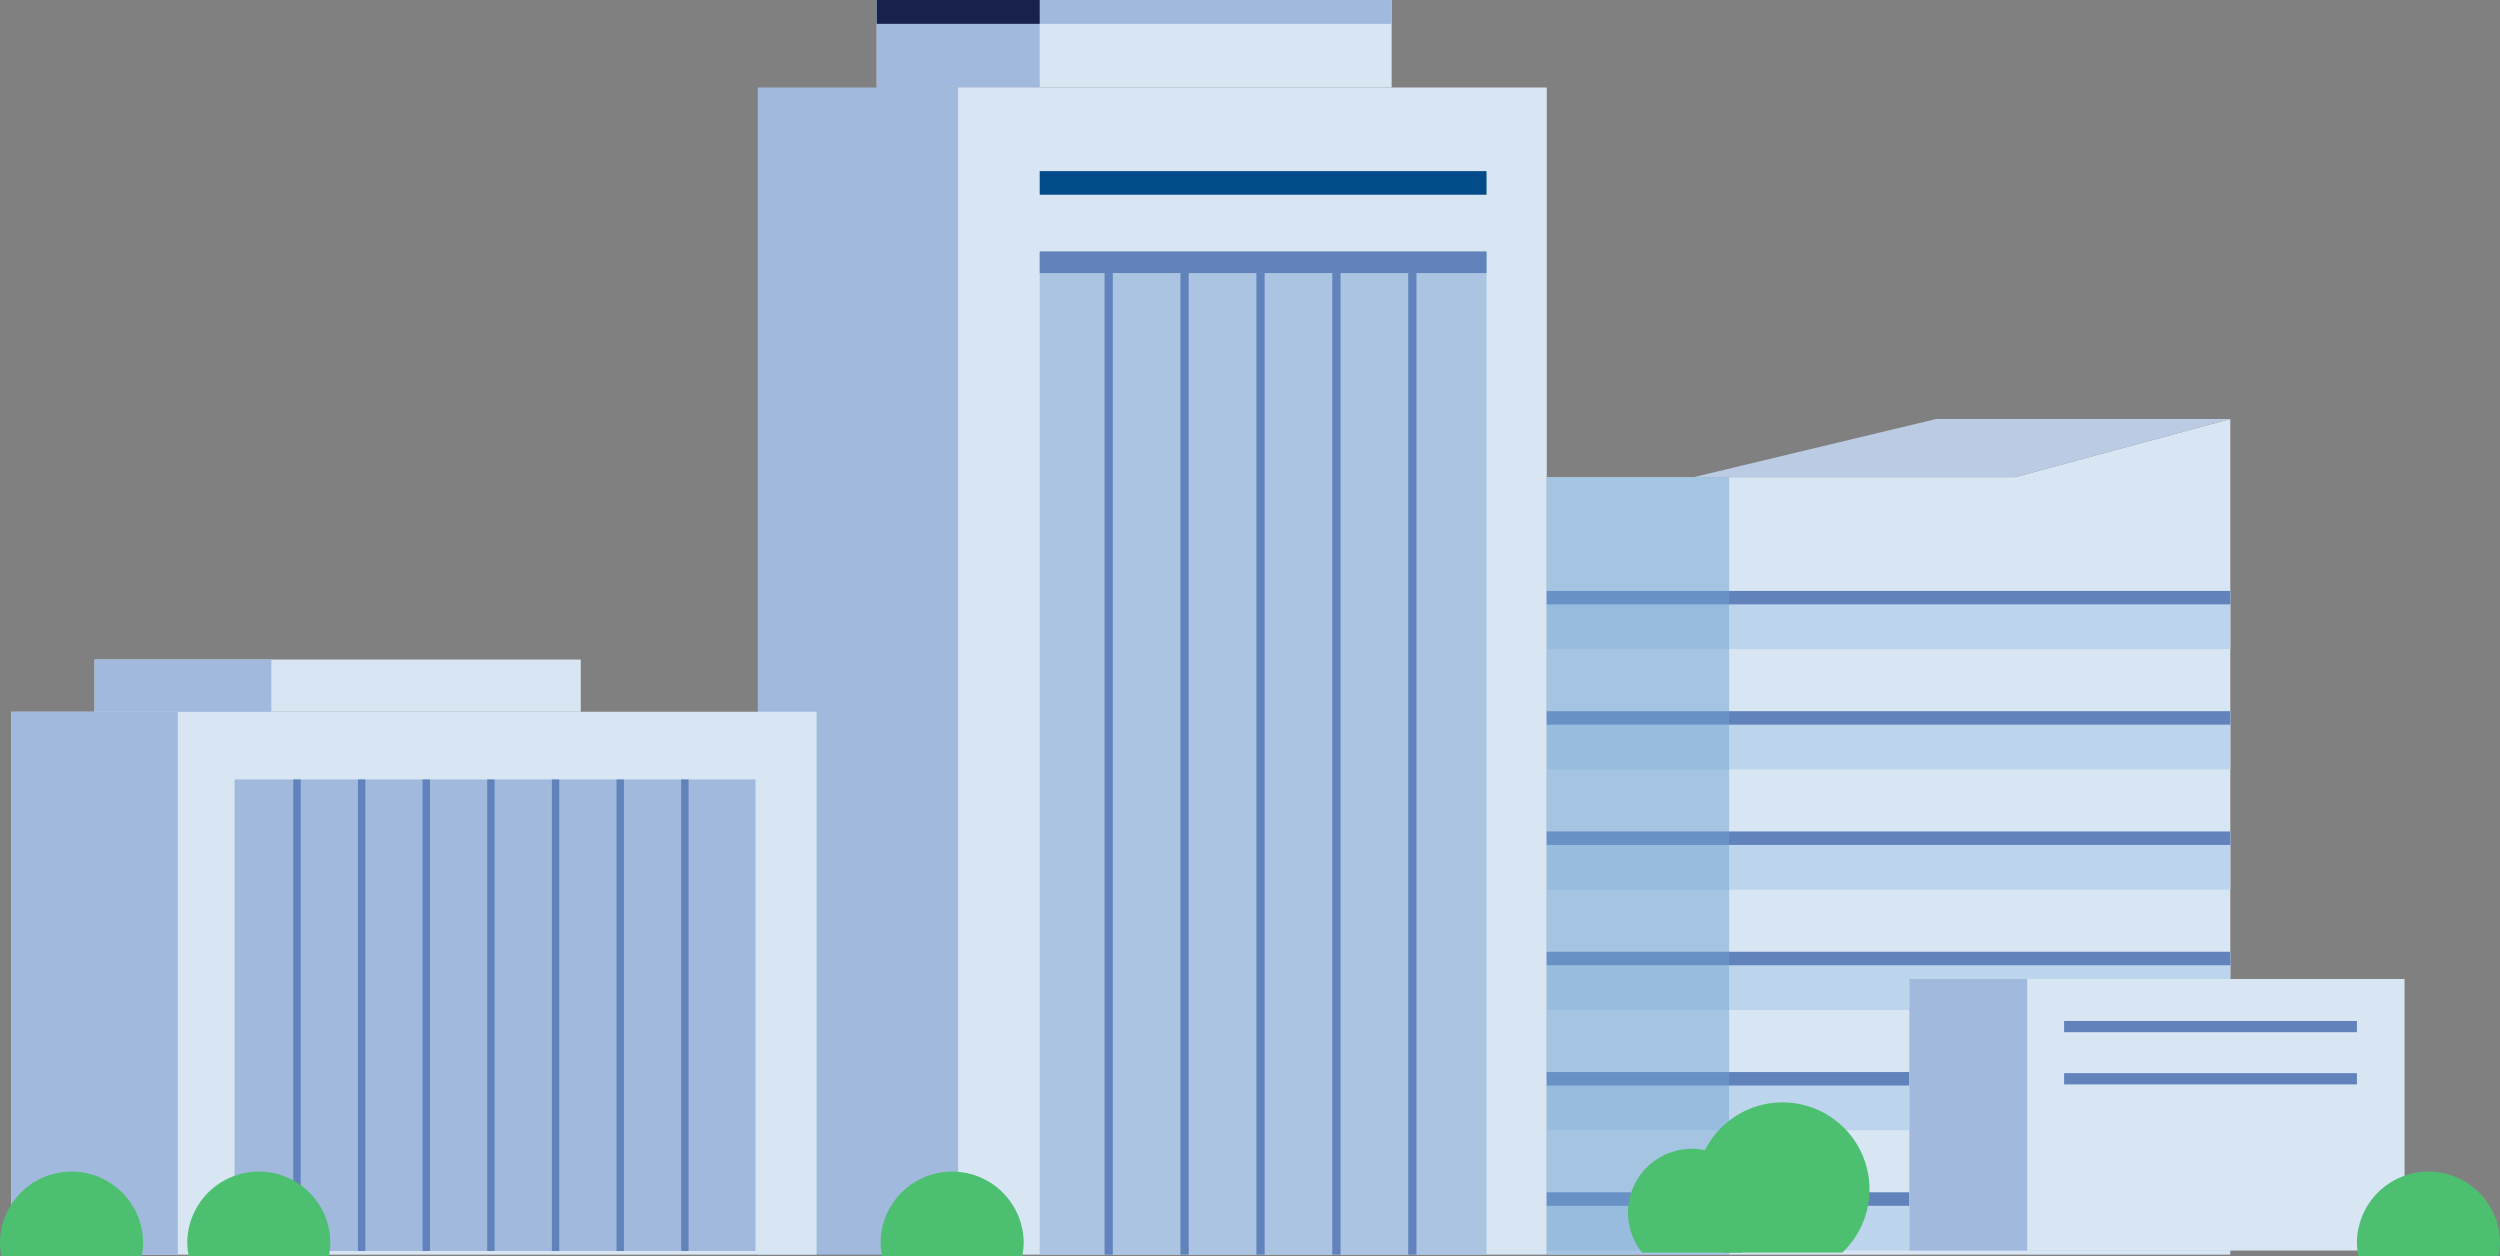
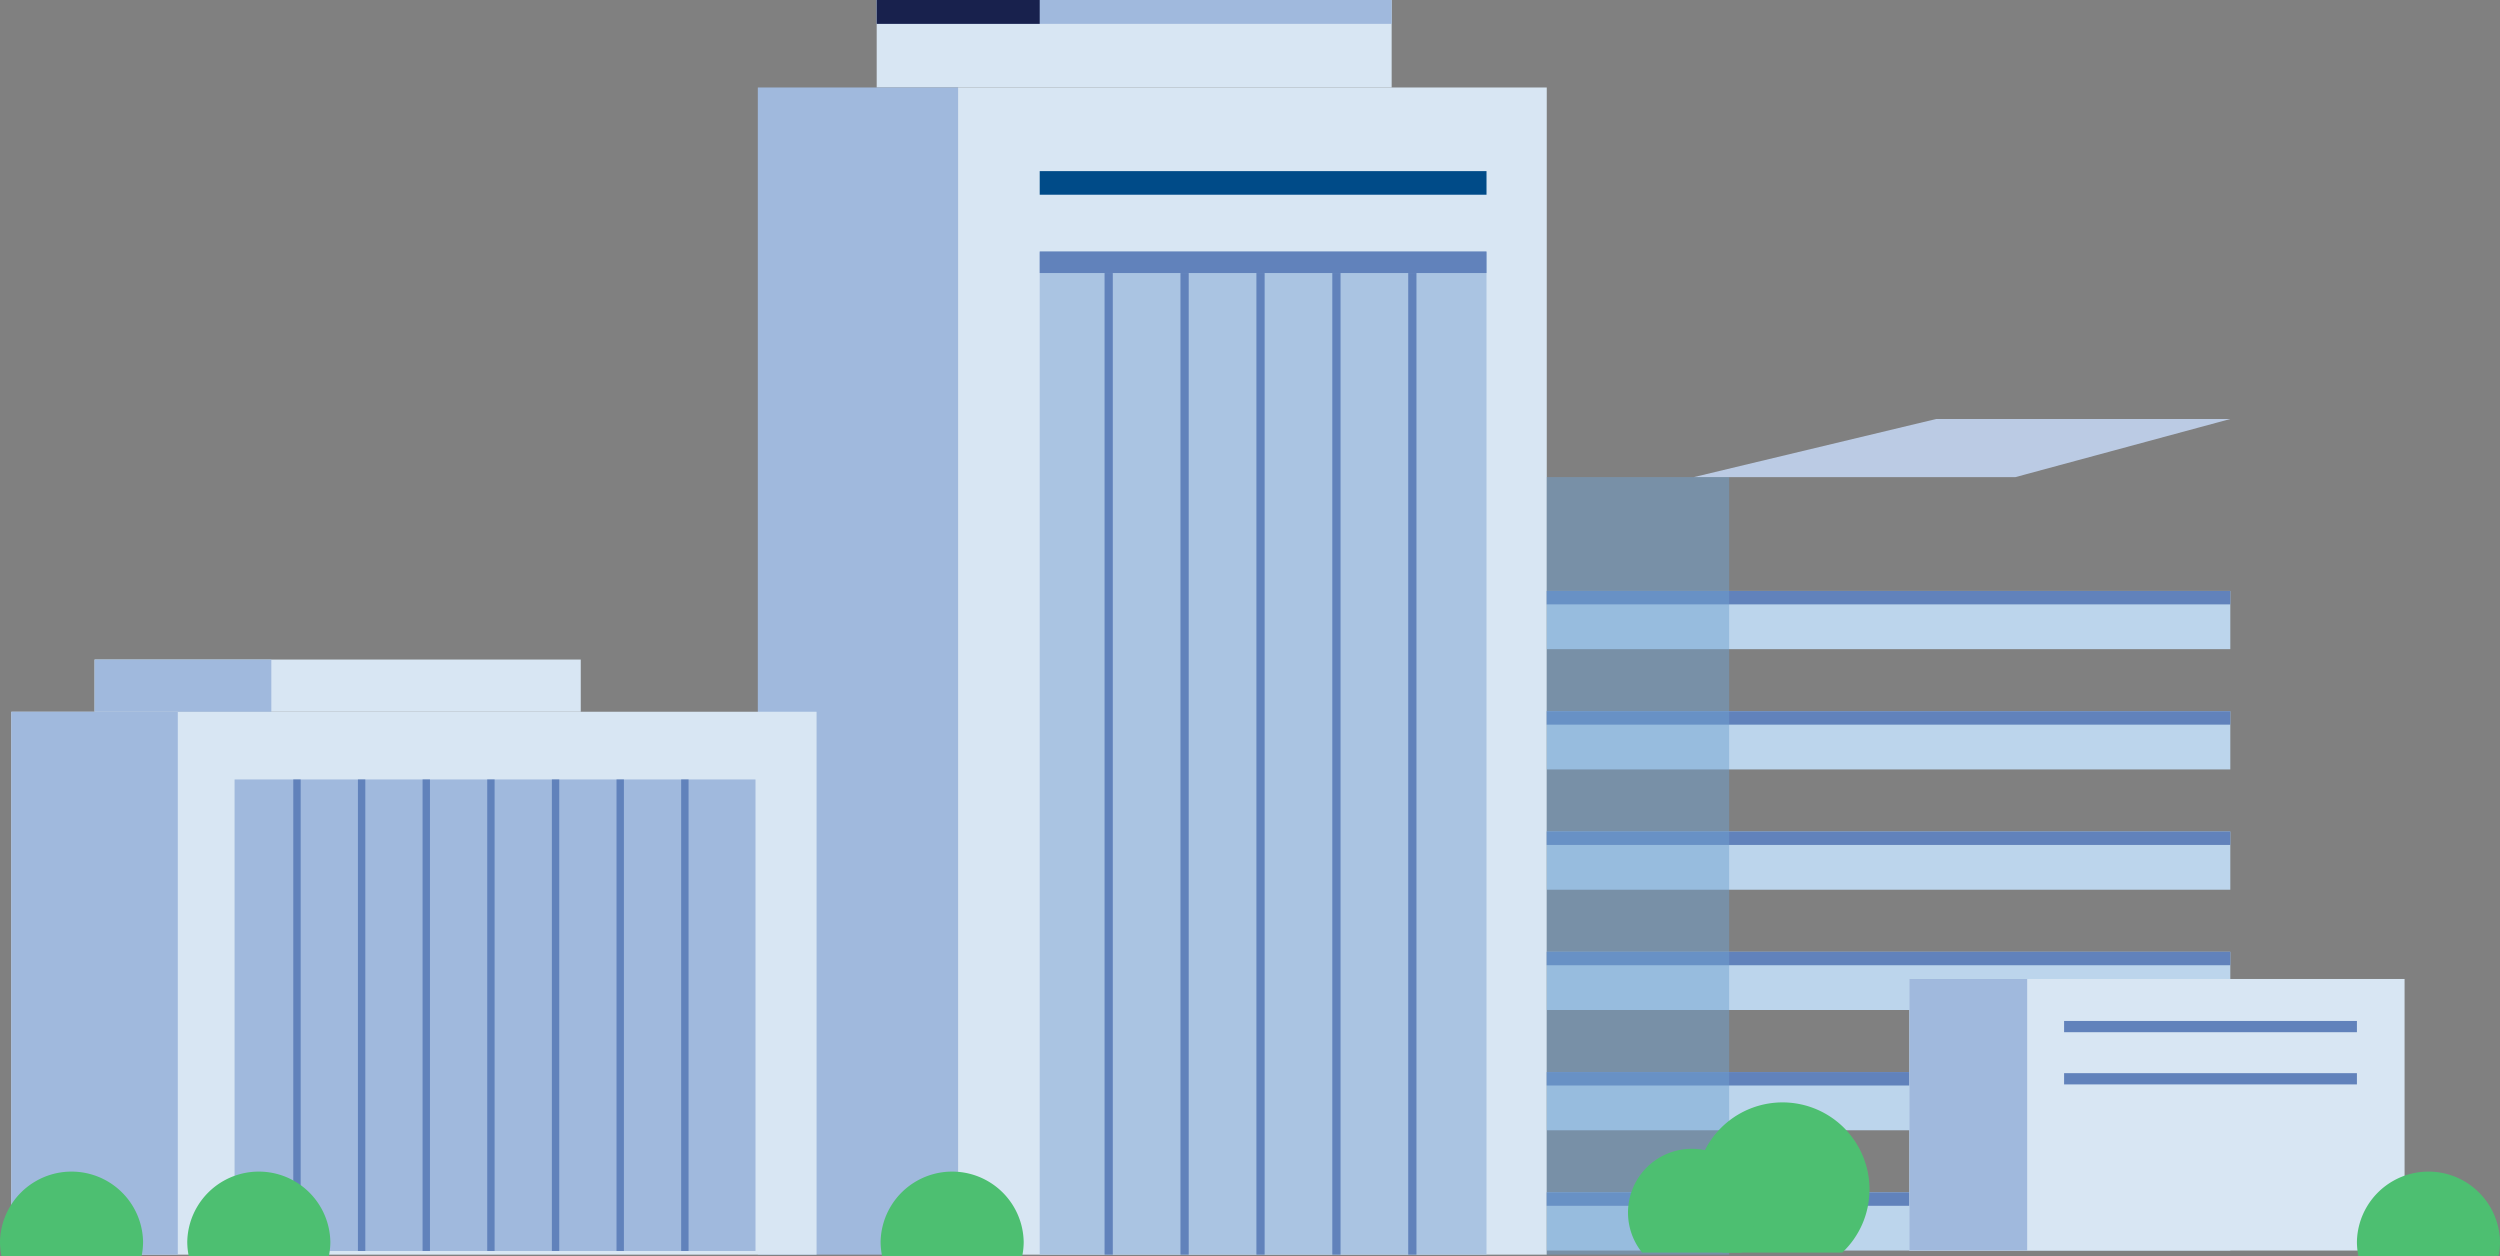
<svg xmlns="http://www.w3.org/2000/svg" xmlns:xlink="http://www.w3.org/1999/xlink" width="454.201" height="228.223" viewBox="0 0 454.201 228.223">
  <rect x="0" y="0" width="454.201" height="228.223" fill="#808080" stroke="none" />
  <defs>
    <clipPath id="clip-path">
      <rect id="Rectangle_3019" data-name="Rectangle 3019" width="33.137" height="141.265" fill="none" />
    </clipPath>
  </defs>
  <g id="Group_967" data-name="Group 967" transform="translate(-768.8 -175)">
    <rect id="Rectangle_2978" data-name="Rectangle 2978" width="93.559" height="15.894" transform="translate(928.078 175.001)" fill="#d8e6f3" />
-     <rect id="Rectangle_2979" data-name="Rectangle 2979" width="29.617" height="15.894" transform="translate(928.078 175.001)" fill="#a0b9dd" />
    <rect id="Rectangle_2980" data-name="Rectangle 2980" width="93.559" height="4.332" transform="translate(928.078 175.001)" fill="#a0b9dd" />
    <rect id="Rectangle_2981" data-name="Rectangle 2981" width="29.617" height="4.332" transform="translate(928.078 175.001)" fill="#18214d" />
    <g id="Group_934" data-name="Group 934">
      <rect id="Rectangle_2976" data-name="Rectangle 2976" width="106.958" height="212.05" transform="translate(942.858 190.895)" fill="#d8e6f3" />
      <rect id="Rectangle_2977" data-name="Rectangle 2977" width="36.376" height="212.05" transform="translate(906.481 190.895)" fill="#a0b9dd" />
      <rect id="Rectangle_2982" data-name="Rectangle 2982" width="81.175" height="4.288" transform="translate(957.695 206.089)" fill="#004b88" />
      <animate xlink:href="#Rectangle_2982" attributeName="width" fill="freeze" />
      <rect id="Rectangle_2983" data-name="Rectangle 2983" width="81.175" height="182.132" transform="translate(957.694 220.813)" fill="#aac4e2" />
      <rect id="Rectangle_2984" data-name="Rectangle 2984" width="81.175" height="3.929" transform="translate(957.695 220.676)" fill="#6182bb" />
      <rect id="Rectangle_2985" data-name="Rectangle 2985" width="1.497" height="178.34" transform="translate(969.477 224.605)" fill="#6182bb" />
      <rect id="Rectangle_2986" data-name="Rectangle 2986" width="1.498" height="178.34" transform="translate(983.268 224.605)" fill="#6182bb" />
      <rect id="Rectangle_2987" data-name="Rectangle 2987" width="1.497" height="178.34" transform="translate(997.063 224.605)" fill="#6182bb" />
      <rect id="Rectangle_2988" data-name="Rectangle 2988" width="1.497" height="178.34" transform="translate(1010.854 224.605)" fill="#6182bb" />
      <rect id="Rectangle_2989" data-name="Rectangle 2989" width="1.498" height="178.34" transform="translate(1024.646 224.605)" fill="#6182bb" />
-       <path id="Path_12545" data-name="Path 12545" d="M418.056,100.734H332.9V242H457.089V90.177Z" transform="translate(716.915 160.946)" fill="#d8e6f3" />
      <rect id="Rectangle_2990" data-name="Rectangle 2990" width="124.188" height="10.577" transform="translate(1049.816 282.36)" fill="#bcd5ec" />
      <rect id="Rectangle_2991" data-name="Rectangle 2991" width="124.188" height="2.443" transform="translate(1049.816 282.36)" fill="#6182bb" />
      <rect id="Rectangle_2992" data-name="Rectangle 2992" width="124.188" height="10.577" transform="translate(1049.816 304.213)" fill="#bcd5ec" />
      <rect id="Rectangle_2993" data-name="Rectangle 2993" width="124.188" height="2.443" transform="translate(1049.816 304.213)" fill="#6182bb" />
      <rect id="Rectangle_2994" data-name="Rectangle 2994" width="124.188" height="10.577" transform="translate(1049.816 326.067)" fill="#bcd5ec" />
      <rect id="Rectangle_2995" data-name="Rectangle 2995" width="124.188" height="2.444" transform="translate(1049.816 326.066)" fill="#6182bb" />
      <rect id="Rectangle_2996" data-name="Rectangle 2996" width="124.188" height="10.577" transform="translate(1049.816 347.919)" fill="#bcd5ec" />
      <rect id="Rectangle_2997" data-name="Rectangle 2997" width="124.188" height="2.444" transform="translate(1049.816 347.919)" fill="#6182bb" />
      <rect id="Rectangle_2998" data-name="Rectangle 2998" width="124.188" height="10.577" transform="translate(1049.816 369.772)" fill="#bcd5ec" />
      <rect id="Rectangle_2999" data-name="Rectangle 2999" width="124.188" height="2.444" transform="translate(1049.816 369.772)" fill="#6182bb" />
      <rect id="Rectangle_3000" data-name="Rectangle 3000" width="124.188" height="10.577" transform="translate(1049.816 391.626)" fill="#bcd5ec" />
      <rect id="Rectangle_3001" data-name="Rectangle 3001" width="124.188" height="2.444" transform="translate(1049.816 391.625)" fill="#6182bb" />
-       <path id="Path_12546" data-name="Path 12546" d="M462.023,90.176H408.594l-44.036,10.558h58.433Z" transform="translate(711.981 160.946)" fill="#bbcbe4" />
+       <path id="Path_12546" data-name="Path 12546" d="M462.023,90.176H408.594l-44.036,10.558h58.433" transform="translate(711.981 160.946)" fill="#bbcbe4" />
      <rect id="Rectangle_3002" data-name="Rectangle 3002" width="146.299" height="98.634" transform="translate(770.856 304.311)" fill="#d8e6f3" />
      <rect id="Rectangle_3003" data-name="Rectangle 3003" width="30.247" height="98.634" transform="translate(770.856 304.311)" fill="#a0b9dd" />
      <rect id="Rectangle_3004" data-name="Rectangle 3004" width="88.333" height="9.484" transform="translate(785.98 294.826)" fill="#d8e6f3" />
      <rect id="Rectangle_3005" data-name="Rectangle 3005" width="32.113" height="9.484" transform="translate(785.981 294.826)" fill="#a0b9dd" />
      <rect id="Rectangle_3006" data-name="Rectangle 3006" width="94.641" height="85.669" transform="translate(811.417 316.611)" fill="#a0b9dd" />
      <rect id="Rectangle_3007" data-name="Rectangle 3007" width="1.342" height="85.669" transform="translate(822.084 316.611)" fill="#6182bb" />
      <rect id="Rectangle_3008" data-name="Rectangle 3008" width="1.342" height="85.669" transform="translate(833.828 316.611)" fill="#6182bb" />
      <rect id="Rectangle_3009" data-name="Rectangle 3009" width="1.342" height="85.669" transform="translate(845.573 316.611)" fill="#6182bb" />
      <rect id="Rectangle_3010" data-name="Rectangle 3010" width="1.342" height="85.669" transform="translate(857.318 316.611)" fill="#6182bb" />
      <rect id="Rectangle_3011" data-name="Rectangle 3011" width="1.342" height="85.669" transform="translate(869.064 316.611)" fill="#6182bb" />
      <rect id="Rectangle_3012" data-name="Rectangle 3012" width="1.342" height="85.669" transform="translate(880.809 316.611)" fill="#6182bb" />
      <rect id="Rectangle_3013" data-name="Rectangle 3013" width="1.342" height="85.669" transform="translate(892.555 316.611)" fill="#6182bb" />
      <rect id="Rectangle_3014" data-name="Rectangle 3014" width="89.97" height="49.34" transform="translate(1115.694 352.862)" fill="#d8e6f3" />
      <rect id="Rectangle_3015" data-name="Rectangle 3015" width="21.404" height="49.34" transform="translate(1115.694 352.862)" fill="#a0b9dd" />
      <rect id="Rectangle_3016" data-name="Rectangle 3016" width="53.201" height="2.043" transform="translate(1143.805 360.488)" fill="#6182bb" />
      <rect id="Rectangle_3017" data-name="Rectangle 3017" width="53.201" height="2.043" transform="translate(1143.805 369.973)" fill="#6182bb" />
      <g>
        <path id="Path_12547" data-name="Path 12547" d="M215.523,264.8a12.846,12.846,0,0,1-.272,2.663H189.8a12.844,12.844,0,0,1-.272-2.663,13,13,0,0,1,25.993,0" transform="translate(739.261 135.755)" fill="#4dbf71" />
      </g>
      <path id="Path_12548" data-name="Path 12548" d="M25.993,264.8a12.845,12.845,0,0,1-.272,2.663H.272A12.845,12.845,0,0,1,0,264.8a13,13,0,0,1,25.993,0" transform="translate(768.8 135.755)" fill="#4dbf71" />
      <g>
        <path id="Path_12549" data-name="Path 12549" d="M66.3,264.8a12.844,12.844,0,0,1-.272,2.663H40.577a12.845,12.845,0,0,1-.272-2.663,13,13,0,0,1,25.993,0" transform="translate(762.518 135.755)" fill="#4dbf71" />
      </g>
      <path id="Path_12550" data-name="Path 12550" d="M533.26,264.8a12.843,12.843,0,0,1-.272,2.663H507.539a12.847,12.847,0,0,1-.272-2.663,13,13,0,0,1,25.993,0" transform="translate(689.74 135.755)" fill="#4dbf71" />
      <g id="lock" transform="translate(0, -300)">
        <animateTransform xlink:href="#lock" attributeName="transform" attributeType="XML" type="translate" from="0 -300" to="0 0" dur=".5s" begin=".8s" fill="freeze" />
        <path id="Path_12557" data-name="Path 12557" d="M274.322,107.858v21.374h-12.2V107.494c0-10.978-8.6-19.882-19.217-19.882s-19.215,8.9-19.215,19.882v21.738h-12.2V107.858A31.62,31.62,0,0,1,242.9,76.044a31.127,31.127,0,0,1,22.219,9.319,31.912,31.912,0,0,1,9.2,22.5" transform="translate(735.839 163.148)" fill="#222d6d" />
        <path id="Path_12558" data-name="Path 12558" d="M280.921,108.256v21.191h-12.2V107.9a19.22,19.22,0,1,0-38.432,0v21.55h-12.2V108.256a31.42,31.42,0,0,1,62.841,0" transform="translate(734.812 163.02)" fill="#fff" />
        <path id="Path_12551" data-name="Path 12551" d="M272.745,218.256h-71a8.777,8.777,0,0,1-8.778-8.777v-61.75a8.778,8.778,0,0,1,8.778-8.778h71a8.778,8.778,0,0,1,8.777,8.778v61.75a8.777,8.777,0,0,1-8.777,8.777" transform="translate(738.725 153.344)" fill="#222d6d" />
        <path id="Path_12552" data-name="Path 12552" d="M283.831,218.256H209.077a8.982,8.982,0,0,1-8.982-8.983V147.932a8.981,8.981,0,0,1,8.982-8.982h74.754a8.982,8.982,0,0,1,8.982,8.982v61.342a8.982,8.982,0,0,1-8.982,8.983" transform="translate(737.613 153.344)" fill="#fff" />
        <path id="Path_12553" data-name="Path 12553" d="M274.532,182.314a24.609,24.609,0,1,1-24.609-24.609,24.609,24.609,0,0,1,24.609,24.609" transform="translate(733.684 150.421)" fill="#004b88" />
        <path id="Path_12554" data-name="Path 12554" d="M251.1,199.609a16.118,16.118,0,1,1,14.282-23.585l2-.765a18.248,18.248,0,1,0-.3,17.028l-1.992-.775a16.141,16.141,0,0,1-13.981,8.1" transform="translate(732.508 149.245)" fill="#fff" />
        <g class="lock">
          <path id="Path_12555" data-name="Path 12555" d="M258.631,180.01a5.108,5.108,0,1,1-5.108-5.108,5.108,5.108,0,0,1,5.108,5.108" transform="translate(730.083 147.741)" fill="#fff" />
          <path id="Path_12556" data-name="Path 12556" d="M251.066,186.094l-2.429,10.738h9.842l-2.556-10.738Z" transform="translate(730.048 145.997)" fill="#fff" />
        </g>
      </g>
      <g id="Group_667" data-name="Group 667" transform="translate(1049.816 261.68)" opacity="0.49">
        <g id="Group_666" data-name="Group 666">
          <g id="Group_665" data-name="Group 665" clip-path="url(#clip-path)">
            <rect id="Rectangle_3018" data-name="Rectangle 3018" width="33.138" height="141.265" fill="#71a1d1" />
          </g>
        </g>
      </g>
      <g>
        <path id="Path_12559" data-name="Path 12559" d="M396.525,253.079a15.732,15.732,0,0,1-4.948,11.471h-21.7a15.8,15.8,0,1,1,26.651-11.471" transform="translate(711.924 138.019)" fill="#4dbf71" />
        <path id="Path_12560" data-name="Path 12560" d="M373.566,258.842a11.557,11.557,0,0,1-2.56,7.262H352.947a11.587,11.587,0,0,1,9.03-18.852,11.377,11.377,0,0,1,2.387.246,11.592,11.592,0,0,1,9.2,11.344" transform="translate(714.19 136.465)" fill="#4dbf71" />
      </g>
      <rect id="Rectangle_3020" data-name="Rectangle 3020" width="454.201" height="228.223" transform="translate(768.8 175)" fill="none" />
      <rect id="Rectangle_3021" data-name="Rectangle 3021" width="454.201" height="228.223" transform="translate(768.8 175)" fill="none" />
    </g>
  </g>
</svg>